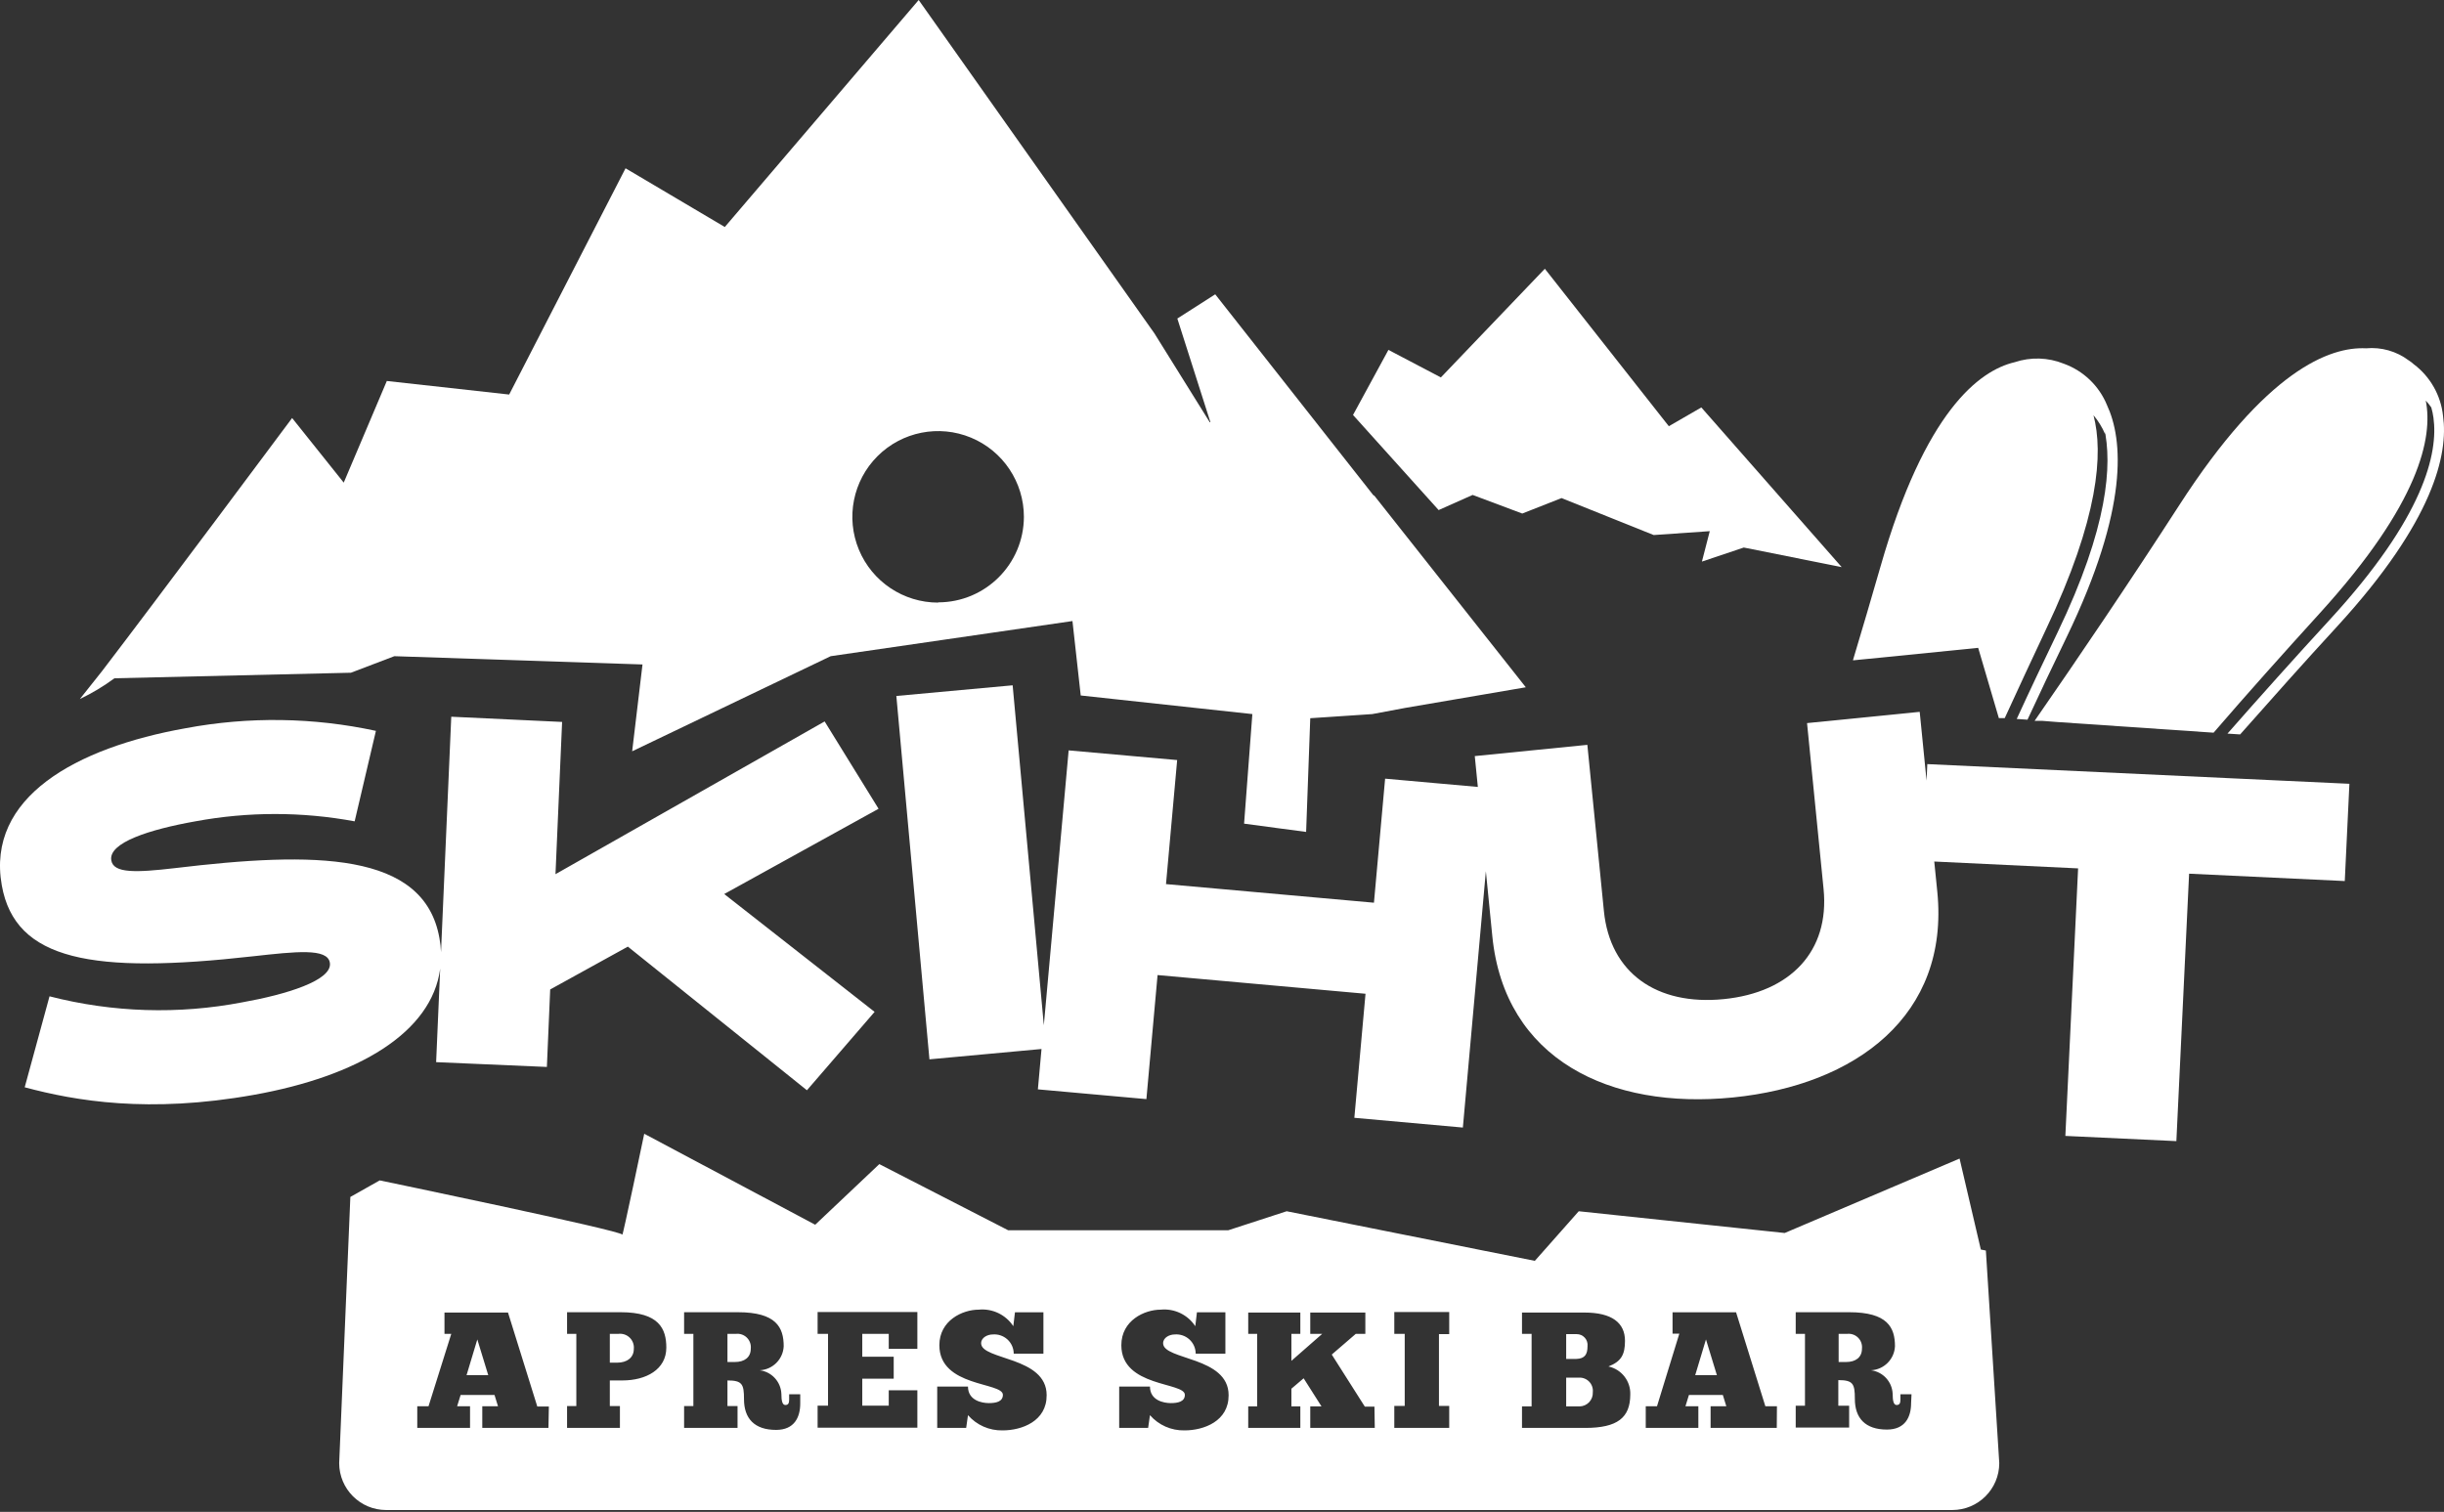
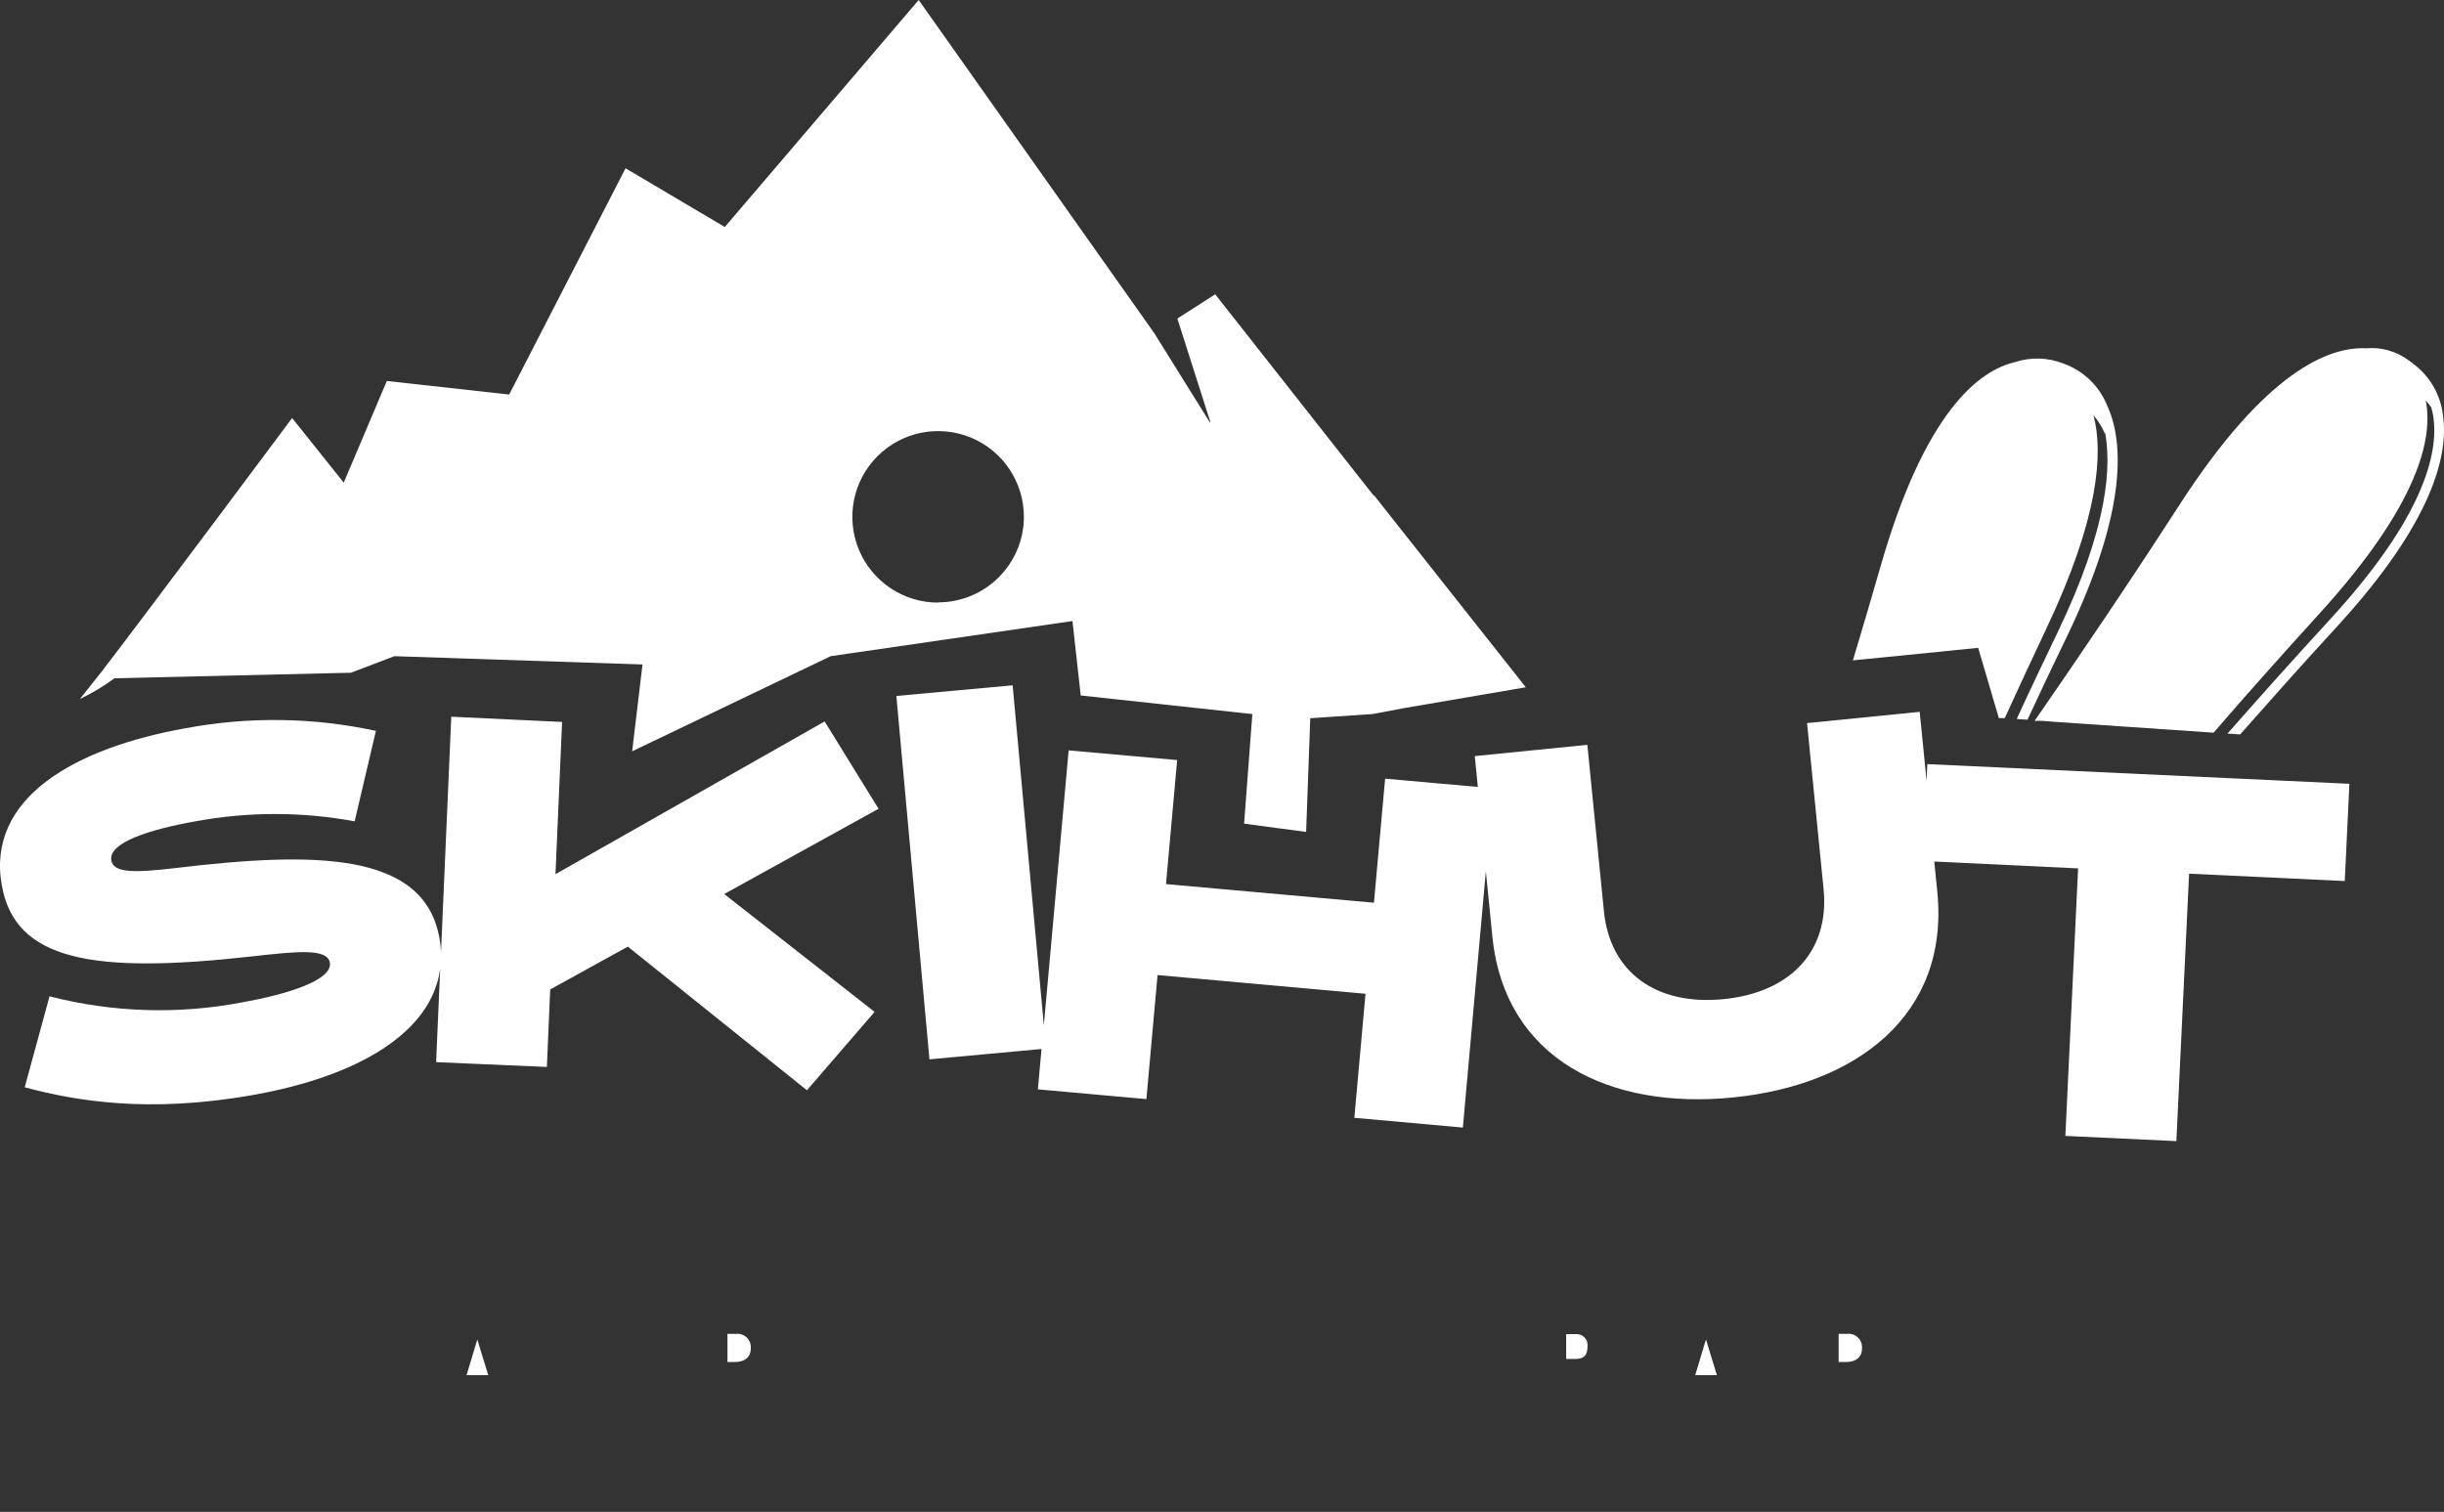
<svg xmlns="http://www.w3.org/2000/svg" width="480px" height="297px" viewBox="0 0 480 297" version="1.1">
  <rect x="0" y="0" width="480" height="297" fill="#333333" stroke="none" />
  <g stroke="none" stroke-width="1" fill="none" fill-rule="evenodd">
    <g fill="#FFFFFF" fill-rule="nonzero">
      <path d="M144.495,262.034 L142.871,262.034 L142.871,267.558 L144.333,267.558 C146.217,267.558 147.452,266.648 147.452,264.926 C147.538,264.124 147.252,263.326 146.675,262.762 C146.099,262.198 145.295,261.93 144.495,262.034 Z" id="Path" />
      <path d="M311.788,264.455 C311.858,263.847 311.663,263.238 311.252,262.784 C310.842,262.33 310.255,262.074 309.643,262.083 L307.596,262.083 L307.596,266.956 L309.562,266.956 C311.3,266.908 311.788,266.014 311.788,264.455 Z" id="Path" />
-       <path d="M121.395,262.034 L119.77,262.034 L119.77,267.687 L121.232,267.687 C123.117,267.687 124.481,266.713 124.481,264.991 C124.565,264.16 124.261,263.338 123.658,262.76 C123.056,262.183 122.221,261.915 121.395,262.034 L121.395,262.034 Z" id="Path" />
      <polygon id="Path" points="91.633 270.14 95.89 270.14 93.745 263.123" />
-       <path d="M310.098,270.628 L307.596,270.628 L307.596,276.281 L310.196,276.281 C310.921,276.278 311.614,275.977 312.111,275.449 C312.608,274.921 312.867,274.211 312.827,273.487 C312.905,272.731 312.647,271.978 312.122,271.428 C311.597,270.878 310.857,270.586 310.098,270.628 L310.098,270.628 Z" id="Path" />
      <polygon id="Path" points="332.939 270.14 337.195 270.14 335.051 263.123" />
      <path d="M362.732,262.034 L361.108,262.034 L361.108,267.558 L362.57,267.558 C364.454,267.558 365.689,266.648 365.689,264.926 C365.775,264.124 365.489,263.326 364.913,262.762 C364.336,262.198 363.532,261.93 362.732,262.034 L362.732,262.034 Z" id="Path" />
-       <path d="M390.024,245.659 L389.033,245.464 L384.858,227.594 L350.516,242.215 L310.066,237.943 L301.439,247.69 L252.704,237.943 L241.219,241.679 L198.007,241.679 L172.697,228.683 L160.107,240.591 L126.528,222.721 C126.528,222.721 122.223,243.304 122.223,242.54 C122.223,241.776 74.576,231.883 74.576,231.883 L68.809,235.132 L66.616,287.425 C66.625,292.509 70.744,296.627 75.827,296.636 L383.445,296.636 C388.528,296.627 392.647,292.509 392.656,287.425 L390.024,245.659 Z M107.716,280.505 L94.72,280.505 L94.72,276.249 L97.807,276.249 L97.124,274.039 L90.464,274.039 L89.781,276.249 L92.316,276.249 L92.316,280.505 L81.951,280.505 L81.951,276.249 L84.161,276.249 L88.628,262.034 L87.296,262.034 L87.296,257.843 L99.772,257.843 L105.523,276.297 L107.797,276.297 L107.716,280.505 Z M122.239,271.18 L119.77,271.18 L119.77,276.216 L121.752,276.216 L121.752,280.505 L111.371,280.505 L111.371,276.216 L113.191,276.216 L113.191,262.034 L111.371,262.034 L111.371,257.778 L121.898,257.778 C129.436,257.778 130.865,261.027 130.865,264.731 C130.865,269.036 126.885,271.18 122.239,271.18 Z M157.166,275.696 C157.166,278.393 156.029,280.895 152.423,280.895 C148.167,280.895 146.12,278.653 146.12,274.852 C146.12,271.895 145.762,271.18 142.871,271.18 L142.871,276.216 L144.853,276.216 L144.853,280.505 L134.358,280.505 L134.358,276.216 L136.178,276.216 L136.178,262.034 L134.358,262.034 L134.358,257.778 L144.918,257.778 C152.455,257.778 153.917,260.767 153.917,264.471 C153.795,267.02 151.756,269.059 149.206,269.182 C151.558,269.48 153.355,271.427 153.462,273.796 C153.462,275.193 153.657,276.005 154.242,276.005 C154.827,276.005 154.989,275.615 154.989,274.965 L154.989,273.893 L157.166,273.893 L157.166,275.696 Z M180.169,264.975 L174.549,264.975 L174.549,262.034 L169.35,262.034 L169.35,266.518 L175.523,266.518 L175.523,270.839 L169.35,270.839 L169.35,276.135 L174.549,276.135 L174.549,273.113 L180.169,273.113 L180.169,280.456 L160.578,280.456 L160.578,276.135 L162.625,276.135 L162.625,262.034 L160.578,262.034 L160.578,257.745 L180.169,257.745 L180.169,264.975 Z M196.902,280.992 C194.307,281.051 191.82,279.957 190.111,278.003 L189.754,280.505 L184.068,280.505 L184.068,272.382 L190.111,272.382 C190.111,275.112 192.841,275.631 194.205,275.631 C195.57,275.631 196.967,275.371 196.967,274.007 C196.967,271.473 184.491,272.545 184.491,264.26 C184.491,259.386 189.039,257.274 192.223,257.274 C194.915,257.012 197.53,258.263 199.014,260.523 L199.339,257.794 L204.927,257.794 L204.927,265.917 L199.095,265.917 C199.091,264.849 198.638,263.833 197.846,263.116 C197.055,262.399 195.999,262.048 194.936,262.148 C193.994,262.148 192.694,262.733 192.694,263.87 C192.694,267.216 205.561,266.437 205.561,274.072 C205.593,279.173 200.72,280.992 196.902,280.992 L196.902,280.992 Z M232.641,280.992 C230.047,281.051 227.559,279.957 225.851,278.003 L225.493,280.505 L219.808,280.505 L219.808,272.382 L225.851,272.382 C225.851,275.112 228.58,275.631 229.945,275.631 C231.309,275.631 232.706,275.371 232.706,274.007 C232.706,271.473 220.23,272.545 220.23,264.26 C220.23,259.386 224.779,257.274 227.963,257.274 C230.654,257.012 233.269,258.263 234.753,260.523 L235.078,257.794 L240.666,257.794 L240.666,265.917 L234.834,265.917 C234.83,264.849 234.377,263.833 233.586,263.116 C232.795,262.399 231.739,262.048 230.676,262.148 C229.733,262.148 228.434,262.733 228.434,263.87 C228.434,267.216 241.3,266.437 241.3,274.072 C241.332,279.173 236.459,280.992 232.641,280.992 L232.641,280.992 Z M270.005,280.505 L257.334,280.505 L257.334,276.281 L259.543,276.281 L256.034,270.758 L253.63,272.805 L253.63,276.281 L255.384,276.281 L255.384,280.505 L245.15,280.505 L245.15,276.281 L246.905,276.281 L246.905,262.034 L245.15,262.034 L245.15,257.843 L255.384,257.843 L255.384,262.034 L253.63,262.034 L253.63,267.33 L259.673,262.034 L257.334,262.034 L257.334,257.843 L268.153,257.843 L268.153,262.034 L266.269,262.034 L261.558,266.095 L268.056,276.33 L269.94,276.33 L270.005,280.505 Z M284.626,262.083 L282.611,262.083 L282.611,276.184 L284.626,276.184 L284.626,280.505 L273.839,280.505 L273.839,276.184 L275.886,276.184 L275.886,262.034 L273.839,262.034 L273.839,257.745 L284.626,257.745 L284.626,262.083 Z M311.268,280.505 L298.921,280.505 L298.921,276.281 L300.806,276.281 L300.806,262.034 L298.921,262.034 L298.921,257.843 L311.187,257.843 C316.58,257.843 319.147,259.857 319.147,263.399 C319.147,266.128 318.399,267.46 315.898,268.435 C318.477,268.992 320.285,271.321 320.186,273.958 C320.17,278.491 317.685,280.505 311.333,280.505 L311.268,280.505 Z M348.957,280.505 L335.96,280.505 L335.96,276.249 L339.047,276.249 L338.365,274.039 L331.704,274.039 L331.022,276.249 L333.556,276.249 L333.556,280.505 L323.224,280.505 L323.224,276.249 L325.434,276.249 L329.82,261.985 L328.488,261.985 L328.488,257.794 L340.964,257.794 L346.715,276.249 L348.989,276.249 L348.957,280.505 Z M375.339,275.631 C375.339,278.328 374.201,280.83 370.595,280.83 C366.339,280.83 364.292,278.588 364.292,274.787 C364.292,271.83 363.935,271.115 361.043,271.115 L361.043,276.151 L363.171,276.151 L363.171,280.44 L352.677,280.44 L352.677,276.151 L354.496,276.151 L354.496,262.034 L352.677,262.034 L352.677,257.778 L363.171,257.778 C370.709,257.778 372.171,260.767 372.171,264.471 C372.048,267.02 370.009,269.059 367.46,269.182 C369.812,269.48 371.608,271.427 371.716,273.796 C371.716,275.193 371.911,276.005 372.496,276.005 C373.081,276.005 373.243,275.615 373.243,274.965 L373.243,273.893 L375.42,273.893 L375.339,275.631 Z" id="Shape" />
      <path d="M269.826,97.26 L269.826,97.422 L290.945,124.243 L238.668,57.816 L231.228,62.576 L237.726,82.948 L237.596,82.948 L226.712,65.468 L180.429,0 L142.351,44.593 L122.857,33.059 L100,77.506 L75.973,74.841 L67.509,94.807 L57.372,82.119 C57.372,82.119 30.747,117.859 20.009,131.878 L15.687,137.32 C18.075,136.18 20.349,134.814 22.478,133.243 L68.923,132.154 L77.451,128.905 L126.187,130.53 L124.156,147.587 L163.145,128.905 L210.629,122.001 L212.254,136.622 L245.962,140.277 L244.338,161.802 L251.128,162.711 L251.128,162.711 L256.522,163.426 L257.334,141.089 L269.518,140.277 L276.016,139.058 L299.669,135.013 L269.826,97.26 Z M184.263,118.378 C177.448,118.385 171.3,114.285 168.688,107.99 C166.075,101.696 167.512,94.447 172.329,89.626 C177.146,84.804 184.393,83.36 190.69,85.967 C196.987,88.573 201.093,94.717 201.093,101.532 C201.066,110.811 193.542,118.321 184.263,118.33 L184.263,118.378 Z" id="Shape" />
-       <polygon id="Path" points="334.141 80.04 327.757 83.727 303.405 52.797 282.985 74.143 272.686 68.733 265.733 81.518 270.557 86.879 282.546 100.2 289.223 97.227 298.97 100.882 306.687 97.845 324.784 105.106 335.798 104.343 334.255 110.321 342.475 107.559 361.709 111.409" />
      <path d="M413.807,79.569 C412.253,75.786 409.173,72.836 405.327,71.446 C402.248,70.205 398.827,70.101 395.678,71.154 C388.741,72.778 378.052,80.771 369.312,111.36 C367.525,117.599 365.705,123.723 363.918,129.701 L364.146,129.701 L364.146,129.701 L365.592,129.555 L369.263,129.198 L388.513,127.264 L392.575,141.073 L393.728,141.073 C396.349,135.355 399.057,129.528 401.851,123.593 C412.215,101.776 413.125,88.991 411.159,81.567 C412.094,82.678 412.86,83.92 413.433,85.255 C413.433,84.832 413.32,84.442 413.255,84.052 C414.879,91.249 414.051,103.547 404.109,124.227 C401.347,129.977 398.667,135.598 396.084,141.235 L398.196,141.381 C400.681,136.037 403.248,130.578 405.896,125.136 C418.145,99.729 416.959,86.327 413.807,79.569 Z" id="Path" />
      <path d="M479.811,81.713 C479.387,77.66 477.291,73.968 474.028,71.527 C473.732,71.254 473.411,71.009 473.069,70.796 C470.667,68.993 467.679,68.147 464.687,68.425 C457.539,68.067 445.079,72.762 427.973,99.29 C418.063,114.626 408.251,129.116 399.593,141.609 L399.966,141.609 L400.973,141.609 L401.136,141.609 L403.784,141.82 L434.747,143.932 C441.245,136.394 448.328,128.467 455.622,120.441 C475.23,98.868 477.862,85.904 476.416,78.691 C476.812,79.113 477.176,79.564 477.504,80.04 C477.694,80.695 477.835,81.363 477.927,82.038 C478.885,88.991 476.124,101.532 457.604,121.692 C450.586,129.328 443.828,136.882 437.476,144.111 L439.962,144.273 C446.021,137.434 452.357,130.286 459.017,123.057 C478.089,102.263 480.851,89.105 479.811,81.713 Z" id="Path" />
      <path d="M161.959,141.723 L109.097,171.727 L110.397,141.82 L88.628,140.797 L86.614,187.047 C86.581,186.12 86.478,185.196 86.305,184.285 C83.283,167.228 61.677,167.26 34.321,170.542 C26.653,171.435 22.299,171.565 21.861,169.031 C21.227,165.522 29.431,162.939 38.366,161.347 C48.707,159.43 59.312,159.43 69.654,161.347 L73.829,143.575 C61.533,140.915 48.83,140.738 36.465,143.055 C14.908,146.889 -2.735,156.636 0.352,173.921 C2.984,188.72 18.222,191.4 49.672,187.859 C58.152,186.917 64.293,186.234 64.78,189.093 C65.414,192.602 56.04,195.397 47.642,196.891 C35.072,199.314 22.122,198.915 9.725,195.721 L4.852,213.591 C14.826,216.272 29.22,218.757 49.802,215.086 C70.385,211.414 84.794,202.837 86.451,190.296 L85.655,208.653 L107.407,209.595 L108.057,194.373 L123.311,185.958 L158.482,214.176 L171.771,198.776 L142.237,175.626 L172.55,158.878 L161.959,141.723 Z" id="Path" />
      <path d="M378.523,150.105 L378.376,153.354 L377.028,139.838 L354.902,142.048 L358.151,174.668 C359.353,186.852 351.653,194.974 338.511,196.274 C325.369,197.573 316.206,191.124 315.004,178.957 L311.755,146.32 L289.645,148.529 L290.247,154.589 L272.036,152.964 L269.843,177.332 L229.002,173.677 L231.195,149.309 L209.882,147.408 L205.008,201.407 L198.884,134.624 L176.043,136.719 L182.541,208.1 L204.553,206.07 L203.839,213.997 L225.152,215.914 L227.345,191.546 L268.186,195.218 L265.993,219.586 L287.306,221.503 L291.822,171.143 L293.089,183.895 C295.494,208.133 316.206,218.01 340.363,215.589 C364.519,213.169 382.893,199.458 380.488,175.204 L379.887,169.242 L408.138,170.59 L405.636,223.143 L427.437,224.167 L429.939,171.63 L460.512,173.076 L461.422,153.971 L378.523,150.105 Z" id="Path" />
    </g>
  </g>
</svg>